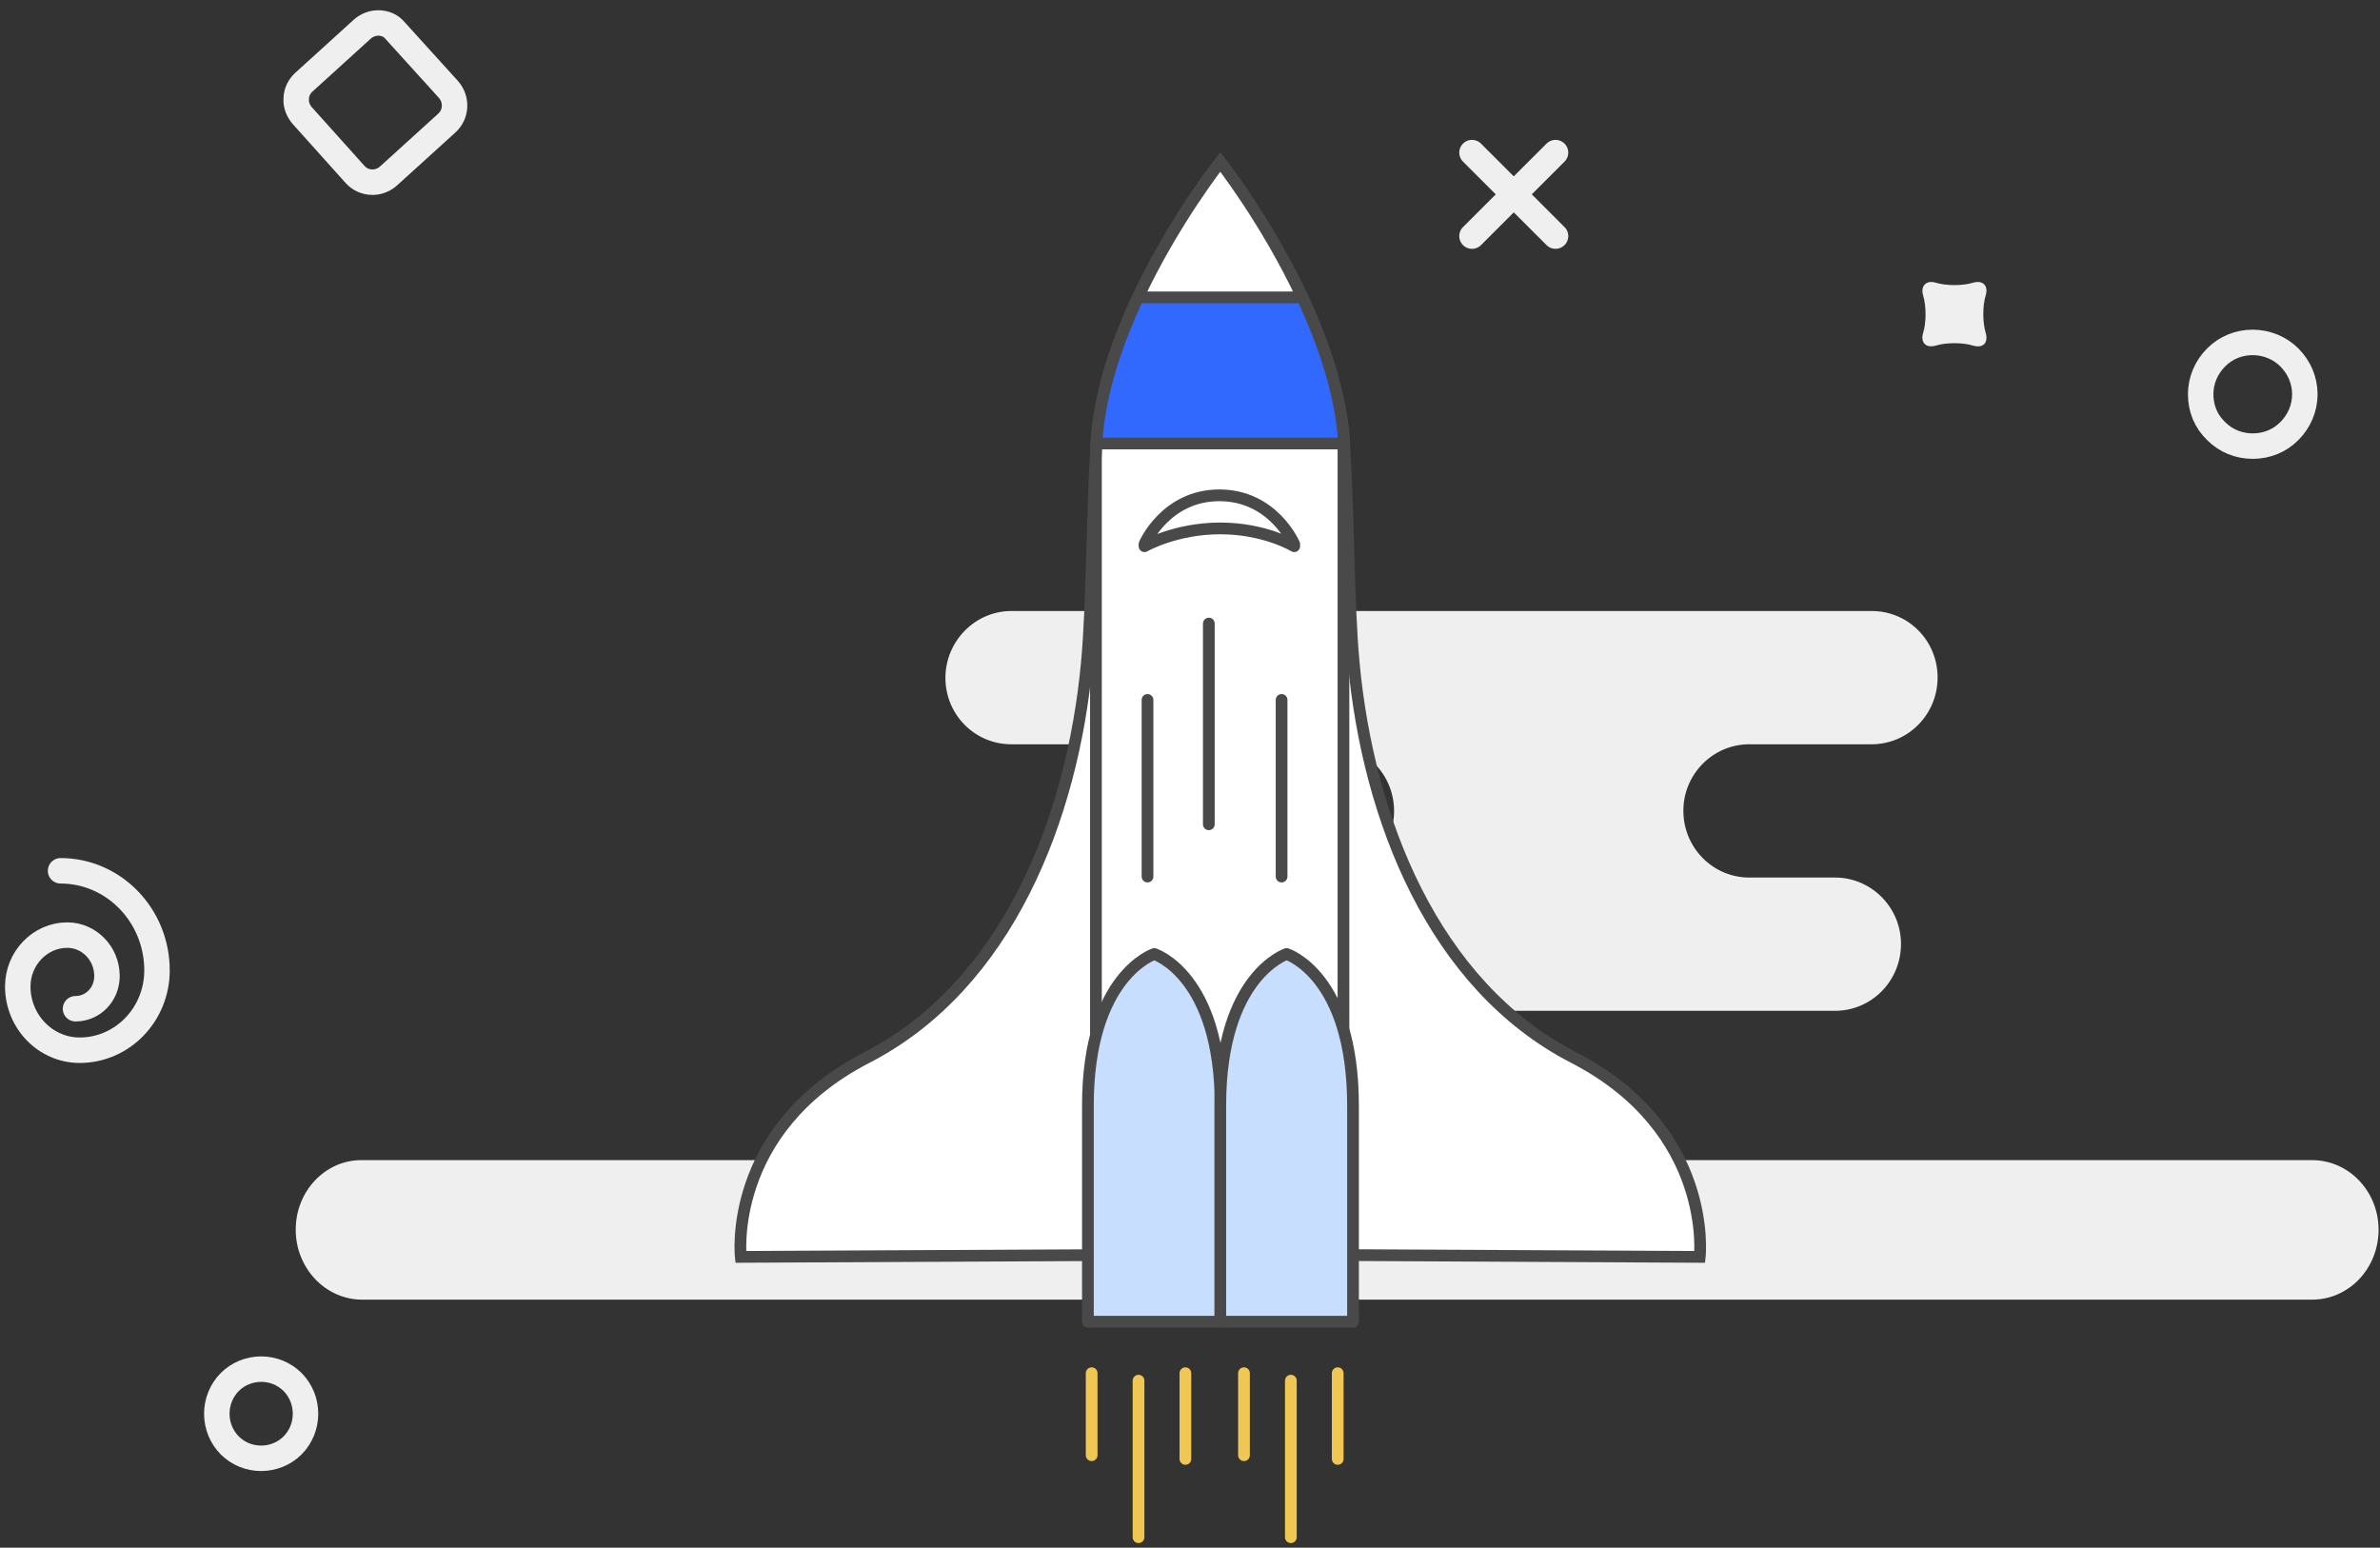
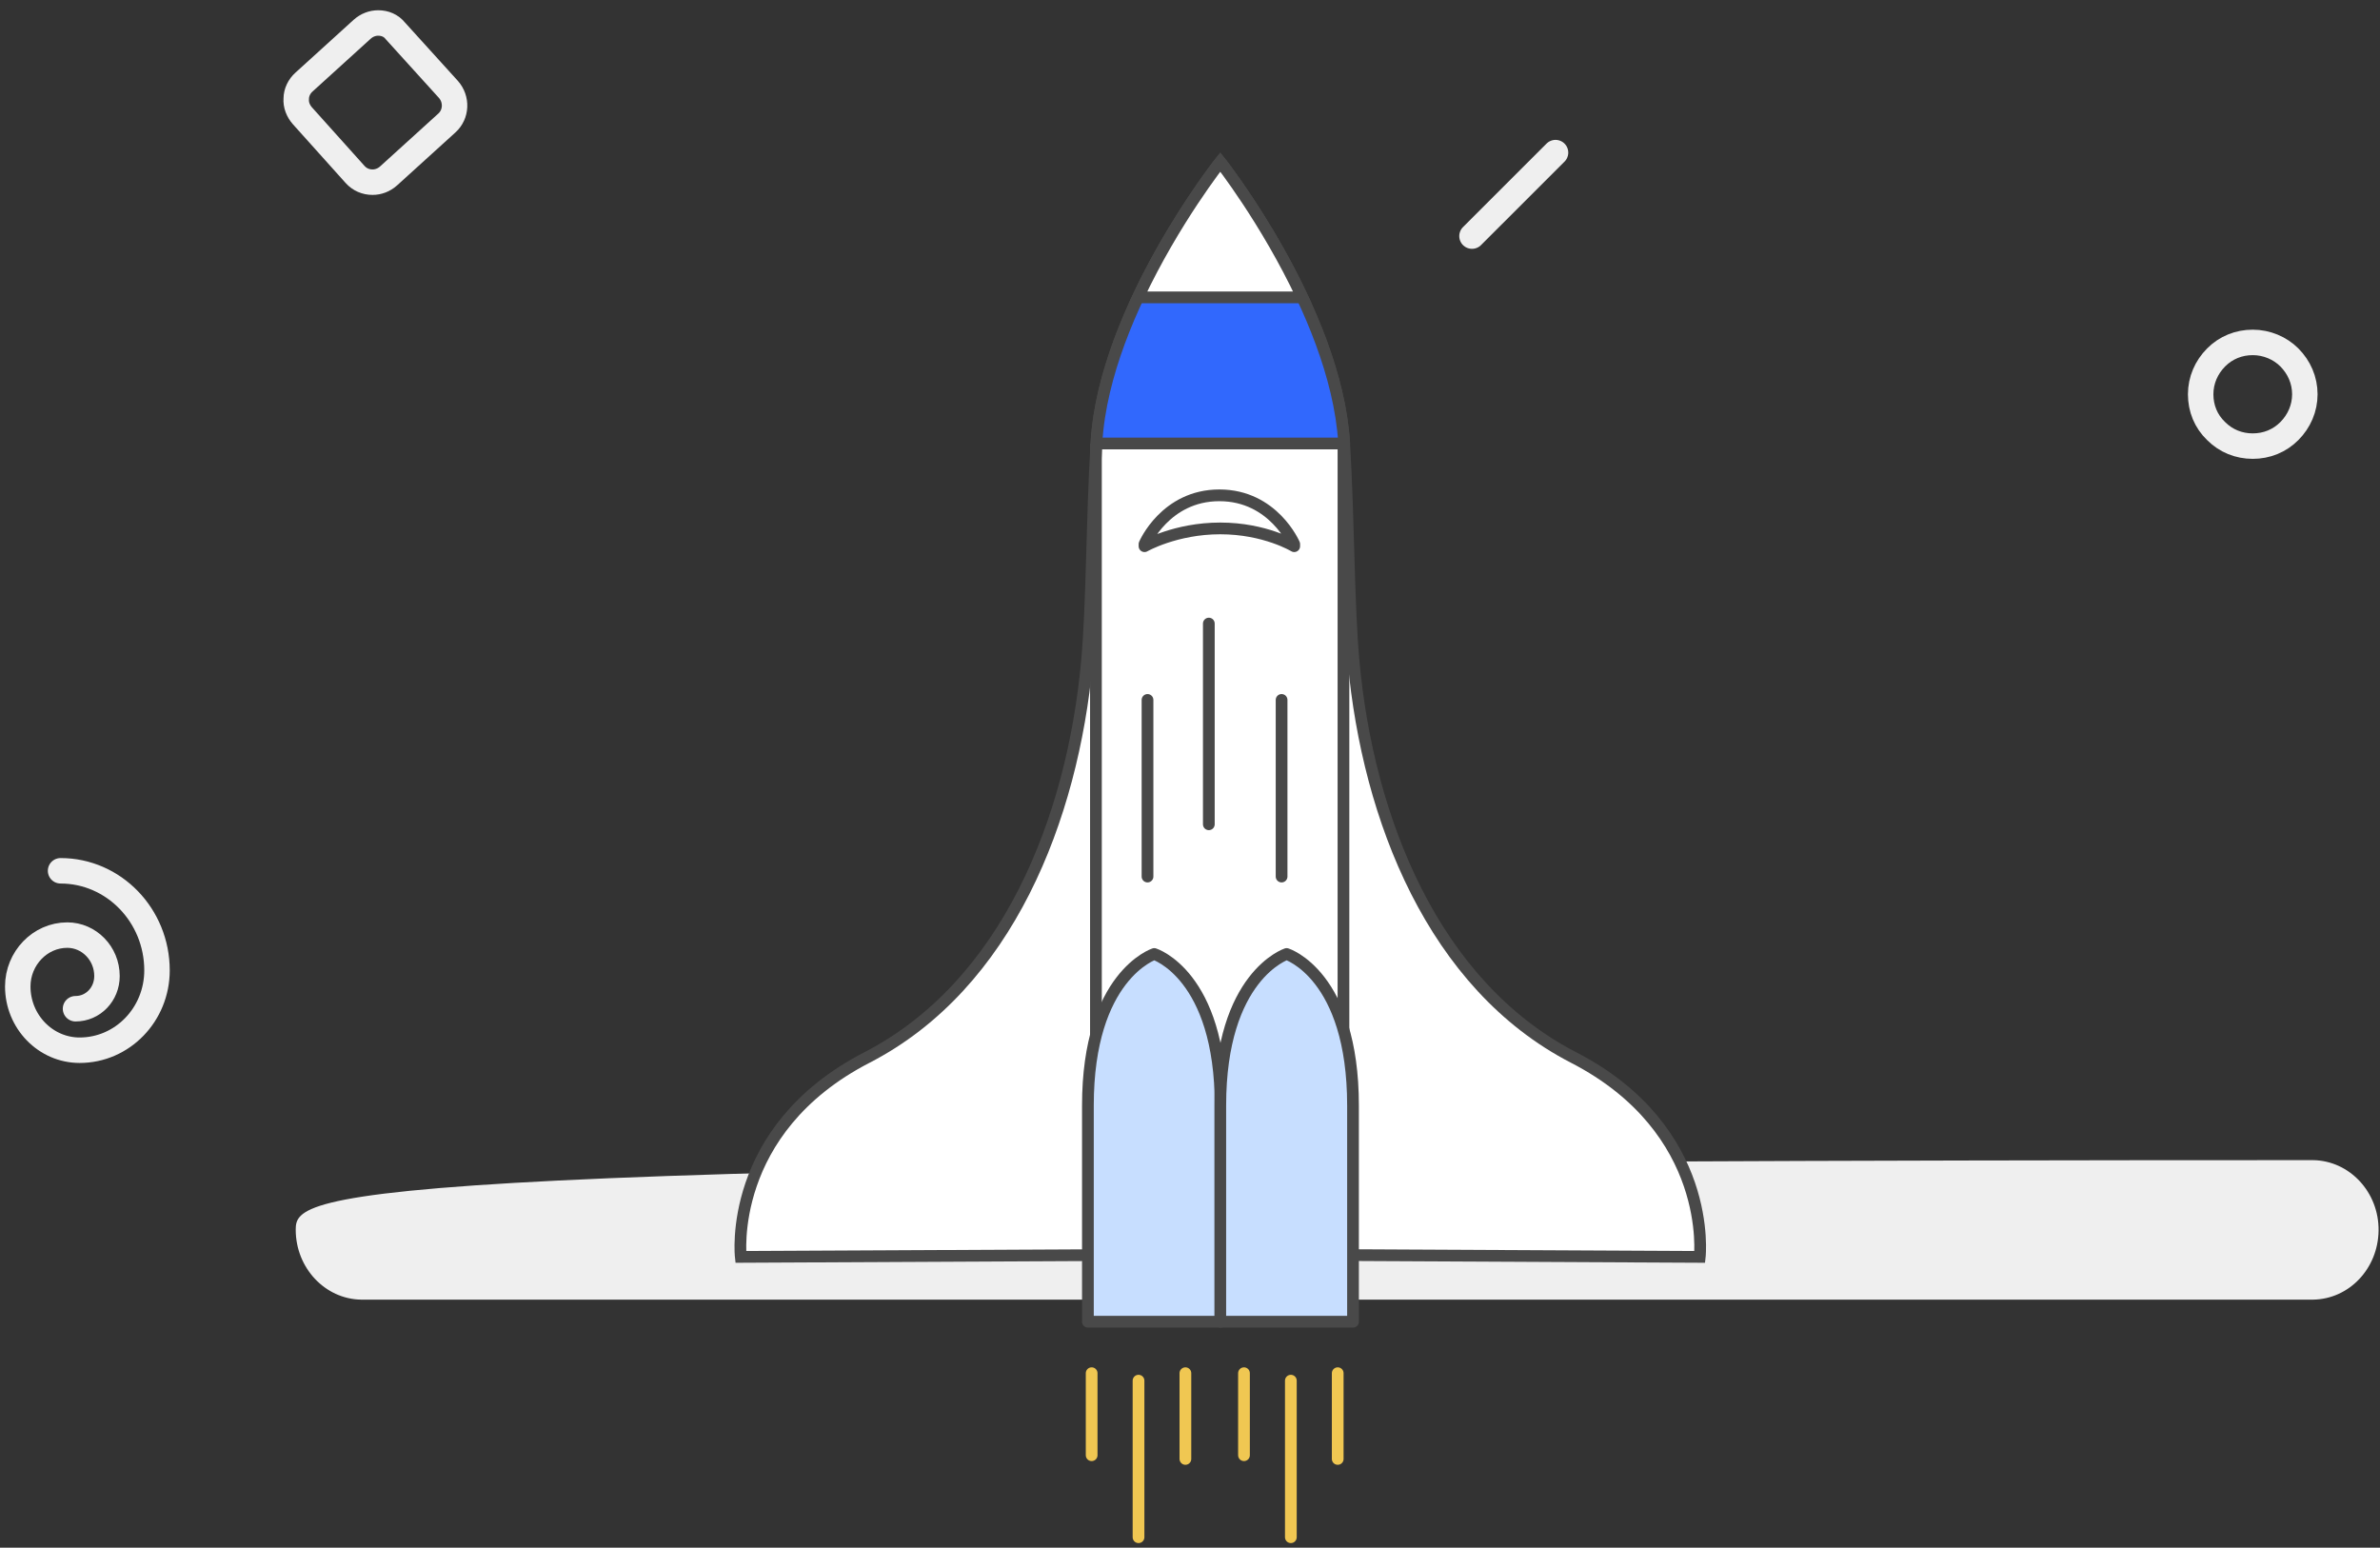
<svg xmlns="http://www.w3.org/2000/svg" width="183px" height="119px" viewBox="0 0 183 119" version="1.1">
  <rect x="0" y="0" width="183" height="119" fill="#333333" stroke="none" />
  <title>speed</title>
  <desc>Created with Sketch.</desc>
  <defs />
  <g id="Finale-Grande" stroke="none" stroke-width="1" fill="none" fill-rule="evenodd">
    <g id="Small-Business-Loans" transform="translate(-1060, -1350)">
      <g id="speed" transform="translate(1061, 1351)">
        <g id="Group-19" transform="translate(0, 0.374)">
          <path d="M3.657,65.58 C7.741,65.58 11.072,69.009 11.072,73.236 C11.072,76.625 8.415,79.376 5.124,79.376 C2.507,79.376 0.366,77.183 0.366,74.472 C0.366,72.319 2.071,70.524 4.173,70.524 C5.838,70.524 7.226,71.92 7.226,73.674 C7.226,75.07 6.155,76.186 4.807,76.186" id="Stroke-1" stroke="#EFEFEF" stroke-width="1.958" stroke-linecap="round" stroke-linejoin="round" />
          <path d="M28.082,0.393 L28.082,0.393 C27.646,0.393 27.21,0.552 26.853,0.871 L22.373,4.938 C22.016,5.257 21.778,5.735 21.778,6.214 C21.738,6.692 21.936,7.171 22.254,7.529 L26.298,12.035 C26.655,12.433 27.131,12.633 27.646,12.633 C28.082,12.633 28.519,12.473 28.875,12.154 L33.356,8.088 C34.109,7.41 34.149,6.254 33.475,5.496 L29.391,0.991 C29.074,0.592 28.598,0.393 28.082,0.393 Z" id="Stroke-3" stroke="#EFEFEF" stroke-width="1.958" stroke-linecap="round" stroke-linejoin="round" />
          <path d="M172.215,24.953 C171.145,24.953 170.153,25.351 169.4,26.109 C168.647,26.866 168.211,27.863 168.211,28.94 C168.211,30.016 168.607,31.013 169.4,31.771 C170.153,32.528 171.145,32.927 172.215,32.927 C173.286,32.927 174.277,32.528 175.031,31.771 C175.784,31.013 176.221,30.016 176.221,28.94 C176.221,27.863 175.784,26.866 175.031,26.109 C174.317,25.391 173.286,24.953 172.215,24.953 Z" id="Stroke-5" stroke="#EFEFEF" stroke-width="1.958" stroke-linecap="round" stroke-linejoin="round" />
-           <path d="M150.685,25.192 C149.892,24.953 148.662,24.953 147.869,25.192 C147.076,25.431 146.64,24.953 146.878,24.195 C147.116,23.438 147.116,22.162 146.878,21.364 C146.64,20.607 147.116,20.128 147.869,20.368 C148.662,20.607 149.892,20.607 150.685,20.368 C151.478,20.128 151.914,20.607 151.676,21.364 C151.438,22.122 151.438,23.398 151.676,24.195 C151.914,24.993 151.478,25.431 150.685,25.192" id="Fill-7" fill="#EFEFEF" />
-           <path d="M118.607,16.779 L112.183,10.36" id="Stroke-9" stroke="#EFEFEF" stroke-width="1.958" stroke-linecap="round" stroke-linejoin="round" />
          <path d="M112.183,16.779 L118.606,10.36" id="Stroke-11" stroke="#EFEFEF" stroke-width="1.958" stroke-linecap="round" stroke-linejoin="round" />
-           <path d="M19.081,103.896 C18.17,103.896 17.297,104.254 16.663,104.892 C16.029,105.531 15.671,106.408 15.671,107.325 C15.671,108.241 16.029,109.119 16.663,109.757 C17.297,110.395 18.17,110.753 19.081,110.753 C19.994,110.753 20.866,110.395 21.501,109.757 C22.135,109.119 22.492,108.241 22.492,107.325 C22.492,106.408 22.135,105.531 21.501,104.892 C20.866,104.254 19.994,103.896 19.081,103.896 Z" id="Stroke-13" stroke="#EFEFEF" stroke-width="1.958" stroke-linecap="round" stroke-linejoin="round" />
-           <path d="M71.695,50.669 C71.655,53.5 73.876,55.812 76.691,55.852 L101.195,55.852 C103.931,55.892 106.152,58.125 106.191,60.916 C106.231,63.746 103.971,66.059 101.195,66.099 L89.498,66.099 C86.762,66.139 84.542,68.371 84.502,71.162 C84.462,73.993 86.723,76.306 89.498,76.345 L140.173,76.345 C142.909,76.306 145.129,74.073 145.169,71.282 C145.208,68.451 142.948,66.139 140.173,66.099 L133.432,66.099 C130.696,66.059 128.476,63.826 128.436,61.035 C128.396,58.205 130.656,55.892 133.432,55.852 L142.988,55.852 C145.724,55.812 147.944,53.58 147.984,50.789 C148.024,47.958 145.803,45.645 142.988,45.606 L76.691,45.606 C73.955,45.645 71.735,47.918 71.695,50.669" id="Fill-15" fill="#EFEFEF" />
-           <path d="M21.738,93.171 C21.738,96.121 23.998,98.513 26.774,98.553 L176.855,98.553 C179.63,98.513 181.851,96.161 181.89,93.251 C181.93,90.3 179.67,87.868 176.855,87.828 L26.774,87.828 C23.998,87.828 21.738,90.22 21.738,93.171" id="Fill-17" fill="#EFEFEF" />
+           <path d="M21.738,93.171 C21.738,96.121 23.998,98.513 26.774,98.553 L176.855,98.553 C179.63,98.513 181.851,96.161 181.89,93.251 C181.93,90.3 179.67,87.868 176.855,87.828 C23.998,87.828 21.738,90.22 21.738,93.171" id="Fill-17" fill="#EFEFEF" />
        </g>
        <g id="Group-80" transform="translate(55.908, 11.139)">
          <path d="M73.788,84.501 C73.788,84.501 74.897,74.744 64.085,69.17 C53.275,63.594 48.284,50.774 47.176,38.787 C46.763,34.316 46.812,28.1 46.448,21.961 C45.833,11.644 36.92,0.322 36.92,0.322 C36.92,0.322 28.019,11.581 27.4,21.864 C27.028,28.034 27.081,34.293 26.665,38.787 C25.556,50.774 20.566,63.594 9.755,69.17 C-1.056,74.744 0.052,84.501 0.052,84.501 L37.022,84.317 L73.788,84.501 Z" id="Fill-20" fill="#FFFFFF" />
          <path d="M73.788,84.501 C73.788,84.501 74.897,74.744 64.085,69.17 C53.275,63.594 48.284,50.774 47.176,38.787 C46.763,34.316 46.812,28.1 46.448,21.961 C45.833,11.644 36.92,0.322 36.92,0.322 C36.92,0.322 28.019,11.581 27.4,21.864 C27.028,28.034 27.081,34.293 26.665,38.787 C25.556,50.774 20.566,63.594 9.755,69.17 C-1.056,74.744 0.052,84.501 0.052,84.501 L37.022,84.317 L73.788,84.501 Z" id="Stroke-22" stroke="#494949" stroke-width="0.902" />
          <path d="M27.396,21.937 C27.396,21.945 27.395,21.953 27.394,21.961 L46.447,21.961 C46.445,21.941 46.444,21.921 46.443,21.901 C45.797,11.6 36.92,0.322 36.92,0.322 C36.92,0.322 28.033,11.563 27.402,21.84 C27.4,21.872 27.398,21.904 27.396,21.937" id="Fill-24" fill="#3168FD" />
          <path d="M27.396,21.937 C27.396,21.945 27.395,21.953 27.394,21.961 L46.447,21.961 C46.445,21.941 46.444,21.921 46.443,21.901 C45.797,11.6 36.92,0.322 36.92,0.322 C36.92,0.322 28.033,11.563 27.402,21.84 C27.4,21.872 27.398,21.904 27.396,21.937 Z" id="Stroke-26" stroke="#494949" stroke-width="0.902" stroke-linecap="round" stroke-linejoin="round" />
          <g id="Group-31" transform="translate(27.359, 21.929)" stroke="#494949" stroke-width="0.902" stroke-linejoin="round">
            <path d="M0,0.032 L0,62.107" id="Stroke-30" />
          </g>
          <g id="Group-35" transform="translate(46.392, 21.929)" stroke="#494949" stroke-width="0.902" stroke-linejoin="round">
            <path d="M0,0.032 L0,62.107" id="Stroke-34" />
          </g>
          <path d="M42.606,29.857 C42.606,29.857 40.359,28.49 36.918,28.49 C33.477,28.49 31.094,29.857 31.094,29.857 L31.094,29.697 C31.094,29.697 32.694,25.946 36.851,25.946 C41.007,25.946 42.606,29.697 42.606,29.697 L42.606,29.857 Z" id="Fill-36" fill="#FFFFFF" />
          <path d="M42.606,29.857 C42.606,29.857 40.359,28.49 36.918,28.49 C33.477,28.49 31.094,29.857 31.094,29.857 L31.094,29.697 C31.094,29.697 32.694,25.946 36.851,25.946 C41.007,25.946 42.606,29.697 42.606,29.697 L42.606,29.857 Z" id="Stroke-38" stroke="#494949" stroke-width="0.902" stroke-linecap="round" stroke-linejoin="round" />
          <path d="M30.593,10.726 L43.228,10.726 C40.458,4.819 36.92,0.322 36.92,0.322 C36.92,0.322 33.366,4.82 30.593,10.726" id="Fill-40" fill="#FFFFFF" />
          <path d="M30.593,10.726 L43.228,10.726 C40.458,4.819 36.92,0.322 36.92,0.322 C36.92,0.322 33.366,4.82 30.593,10.726 Z" id="Stroke-42" stroke="#494949" stroke-width="0.902" />
          <path d="M36.04,35.806 L36.04,51.239" id="Stroke-46" stroke="#494949" stroke-width="0.902" stroke-linecap="round" stroke-linejoin="round" />
          <path d="M11.618,73.002 C15.445,70.827 20.255,67.451 22.034,63.243" id="Stroke-48" stroke="#FFFFFF" stroke-width="0.902" stroke-linecap="round" stroke-linejoin="round" />
          <path d="M4.81,80.212 C5.491,78.526 6.343,77.205 7.454,76.062" id="Stroke-50" stroke="#FFFFFF" stroke-width="0.902" stroke-linecap="round" stroke-linejoin="round" />
          <path d="M27.03,93.444 L27.03,99.75" id="Stroke-52" stroke="#F0C752" stroke-width="0.902" stroke-linecap="round" stroke-linejoin="round" />
          <path d="M30.634,94.018 L30.634,106.055" id="Stroke-54" stroke="#F0C752" stroke-width="0.902" stroke-linecap="round" stroke-linejoin="round" />
          <path d="M34.238,93.444 L34.238,100.036" id="Stroke-56" stroke="#F0C752" stroke-width="0.902" stroke-linecap="round" stroke-linejoin="round" />
          <path d="M38.743,93.444 L38.743,99.75" id="Stroke-58" stroke="#F0C752" stroke-width="0.902" stroke-linecap="round" stroke-linejoin="round" />
          <path d="M42.347,94.018 L42.347,106.055" id="Stroke-60" stroke="#F0C752" stroke-width="0.902" stroke-linecap="round" stroke-linejoin="round" />
          <path d="M45.95,93.444 L45.95,100.036" id="Stroke-62" stroke="#F0C752" stroke-width="0.902" stroke-linecap="round" stroke-linejoin="round" />
          <g id="Group-67" transform="translate(41.634, 41.465)" stroke="#494949" stroke-width="0.902" stroke-linecap="round" stroke-linejoin="round">
            <path d="M0,0.212 L0,13.793" id="Stroke-66" />
          </g>
          <g id="Group-71" transform="translate(31.325, 41.465)" stroke="#494949" stroke-width="0.902" stroke-linecap="round" stroke-linejoin="round">
            <path d="M0,0.212 L0,13.793" id="Stroke-70" />
          </g>
          <path d="M36.947,72.865 C36.947,62.81 31.843,61.213 31.843,61.213 C31.843,61.213 26.741,62.874 26.742,72.865 L26.742,89.486 L36.947,89.486 L36.947,72.865 Z" id="Fill-72" fill="#C7DEFF" />
          <path d="M36.947,72.865 C36.947,62.81 31.843,61.213 31.843,61.213 C31.843,61.213 26.741,62.874 26.742,72.865 L26.742,89.486 L36.947,89.486 L36.947,72.865 Z" id="Stroke-74" stroke="#494949" stroke-width="0.902" stroke-linejoin="round" />
          <path d="M47.126,72.865 C47.126,62.81 42.021,61.213 42.021,61.213 C42.021,61.213 36.918,62.874 36.92,72.865 L36.92,89.486 L47.126,89.486 L47.126,72.865 Z" id="Fill-76" fill="#C7DEFF" />
          <path d="M47.126,72.865 C47.126,62.81 42.021,61.213 42.021,61.213 C42.021,61.213 36.918,62.874 36.92,72.865 L36.92,89.486 L47.126,89.486 L47.126,72.865 Z" id="Stroke-78" stroke="#494949" stroke-width="0.902" stroke-linejoin="round" />
        </g>
      </g>
    </g>
  </g>
</svg>